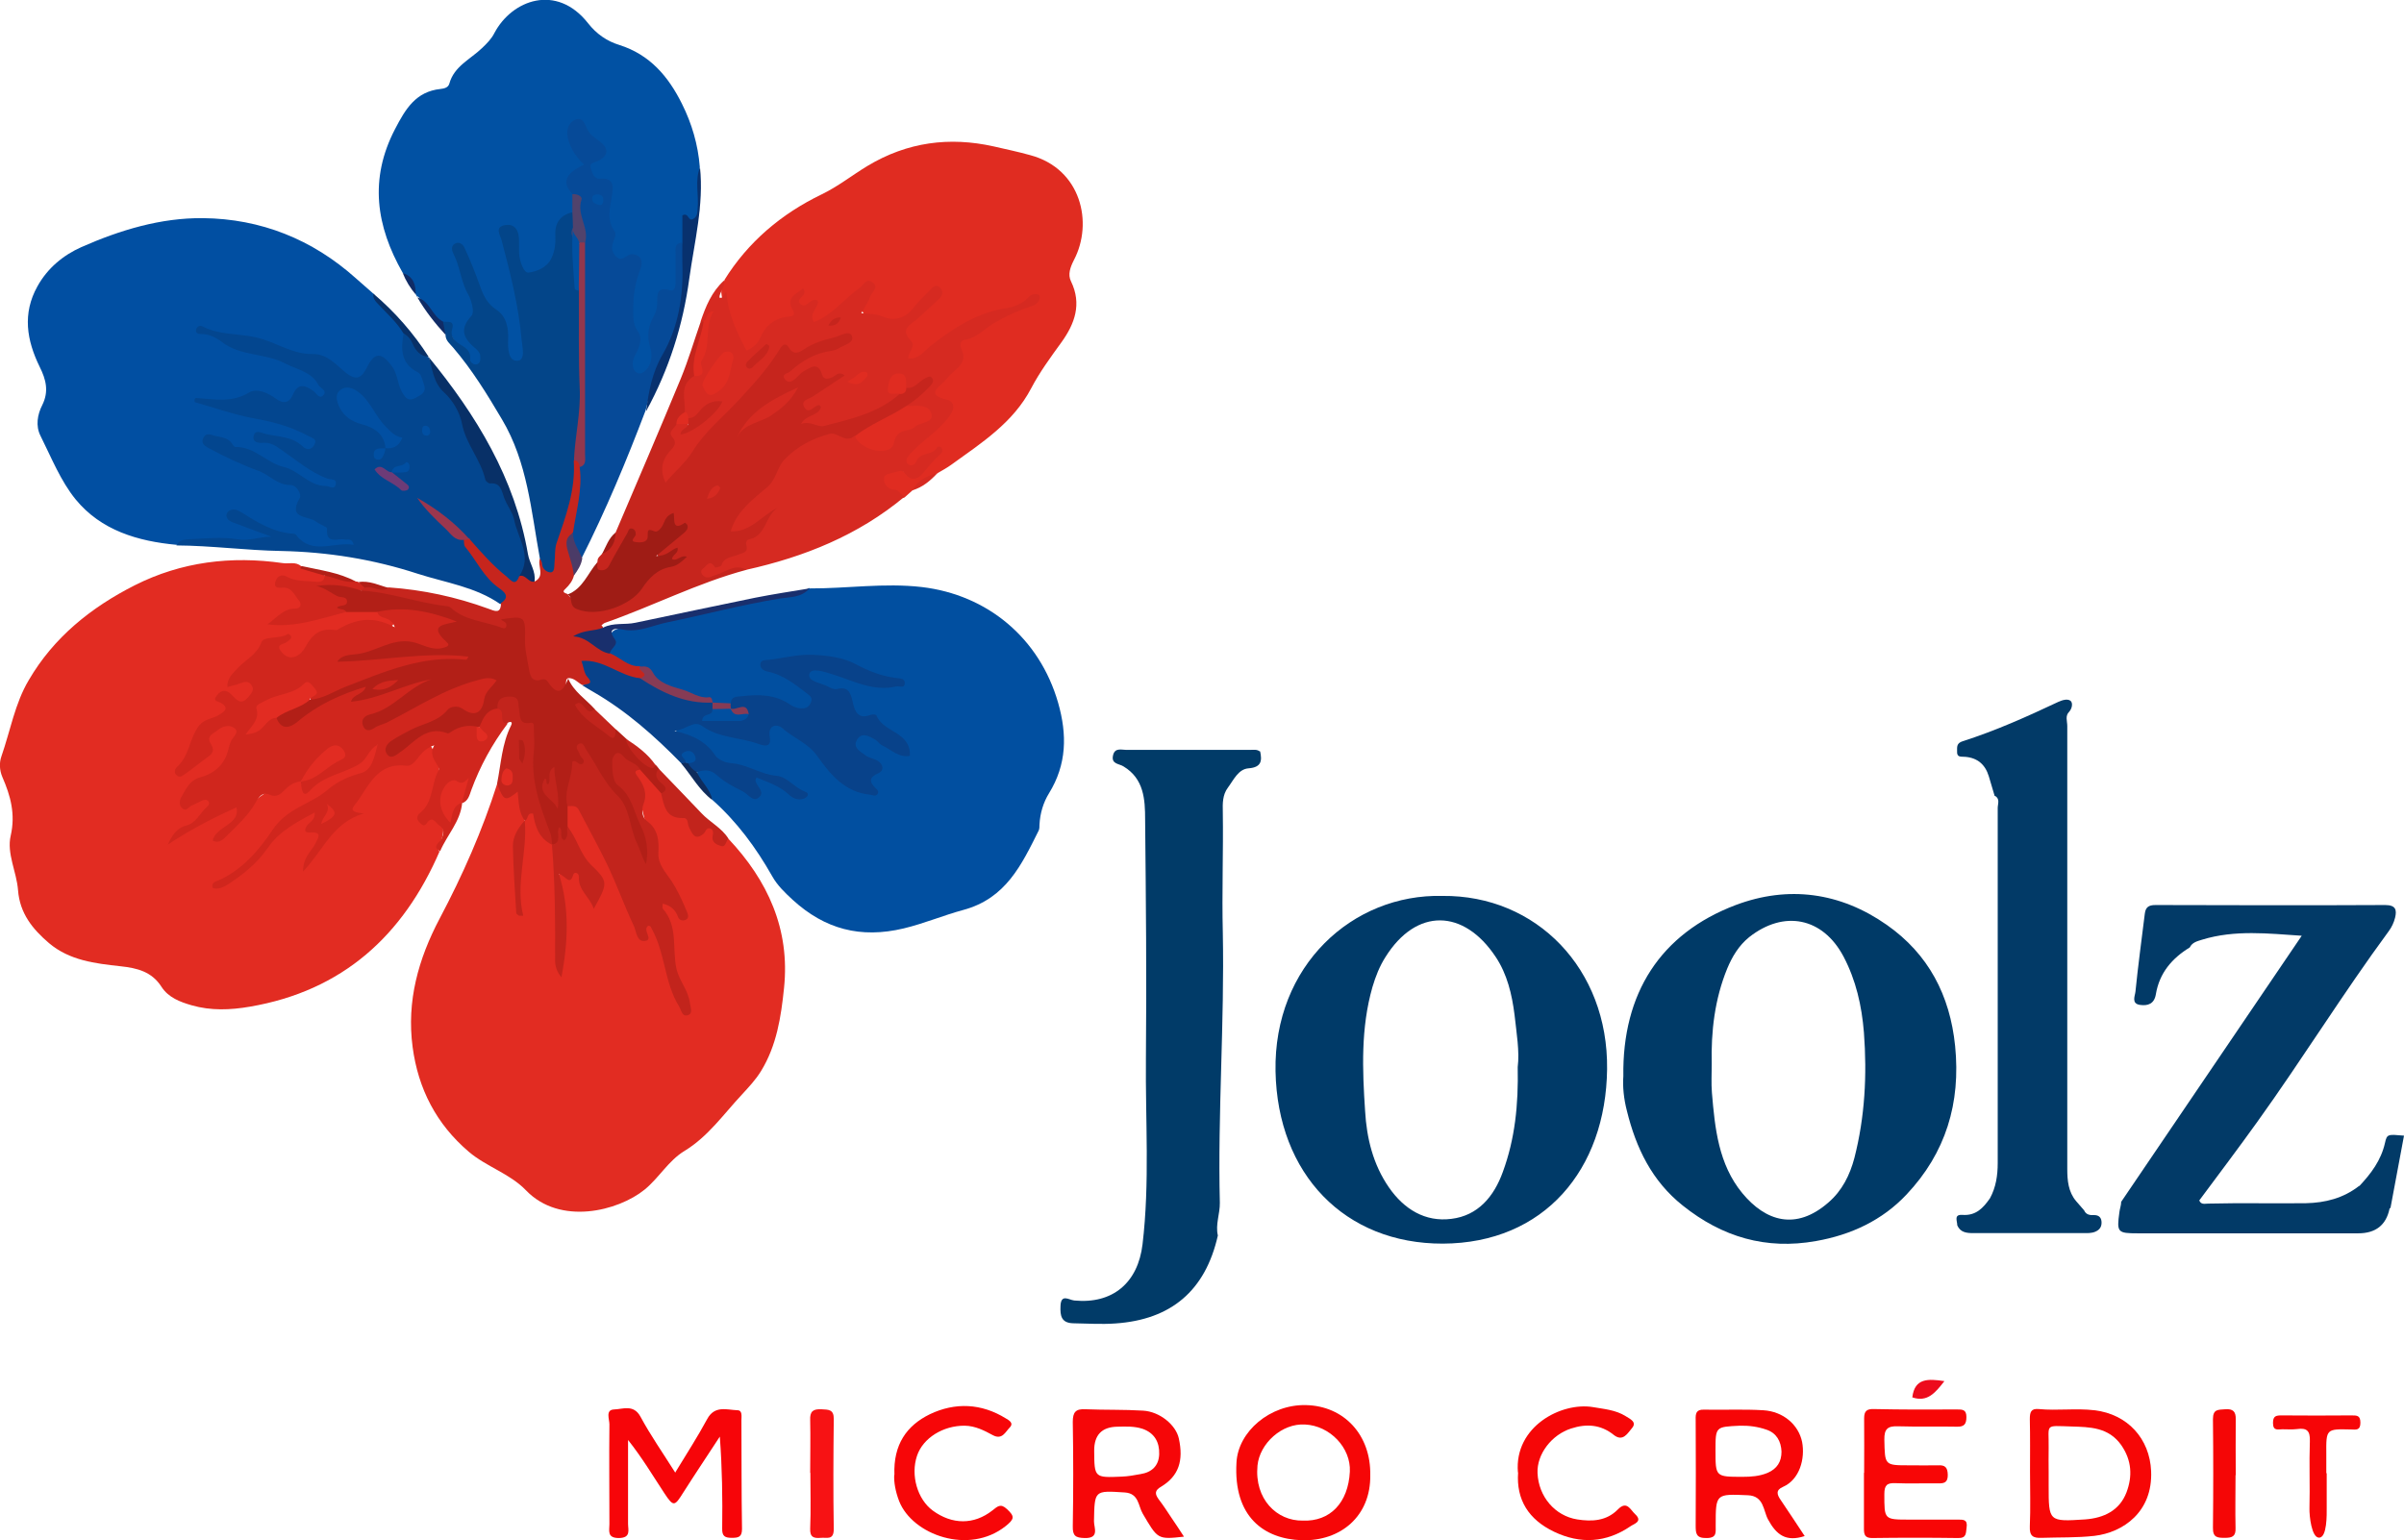
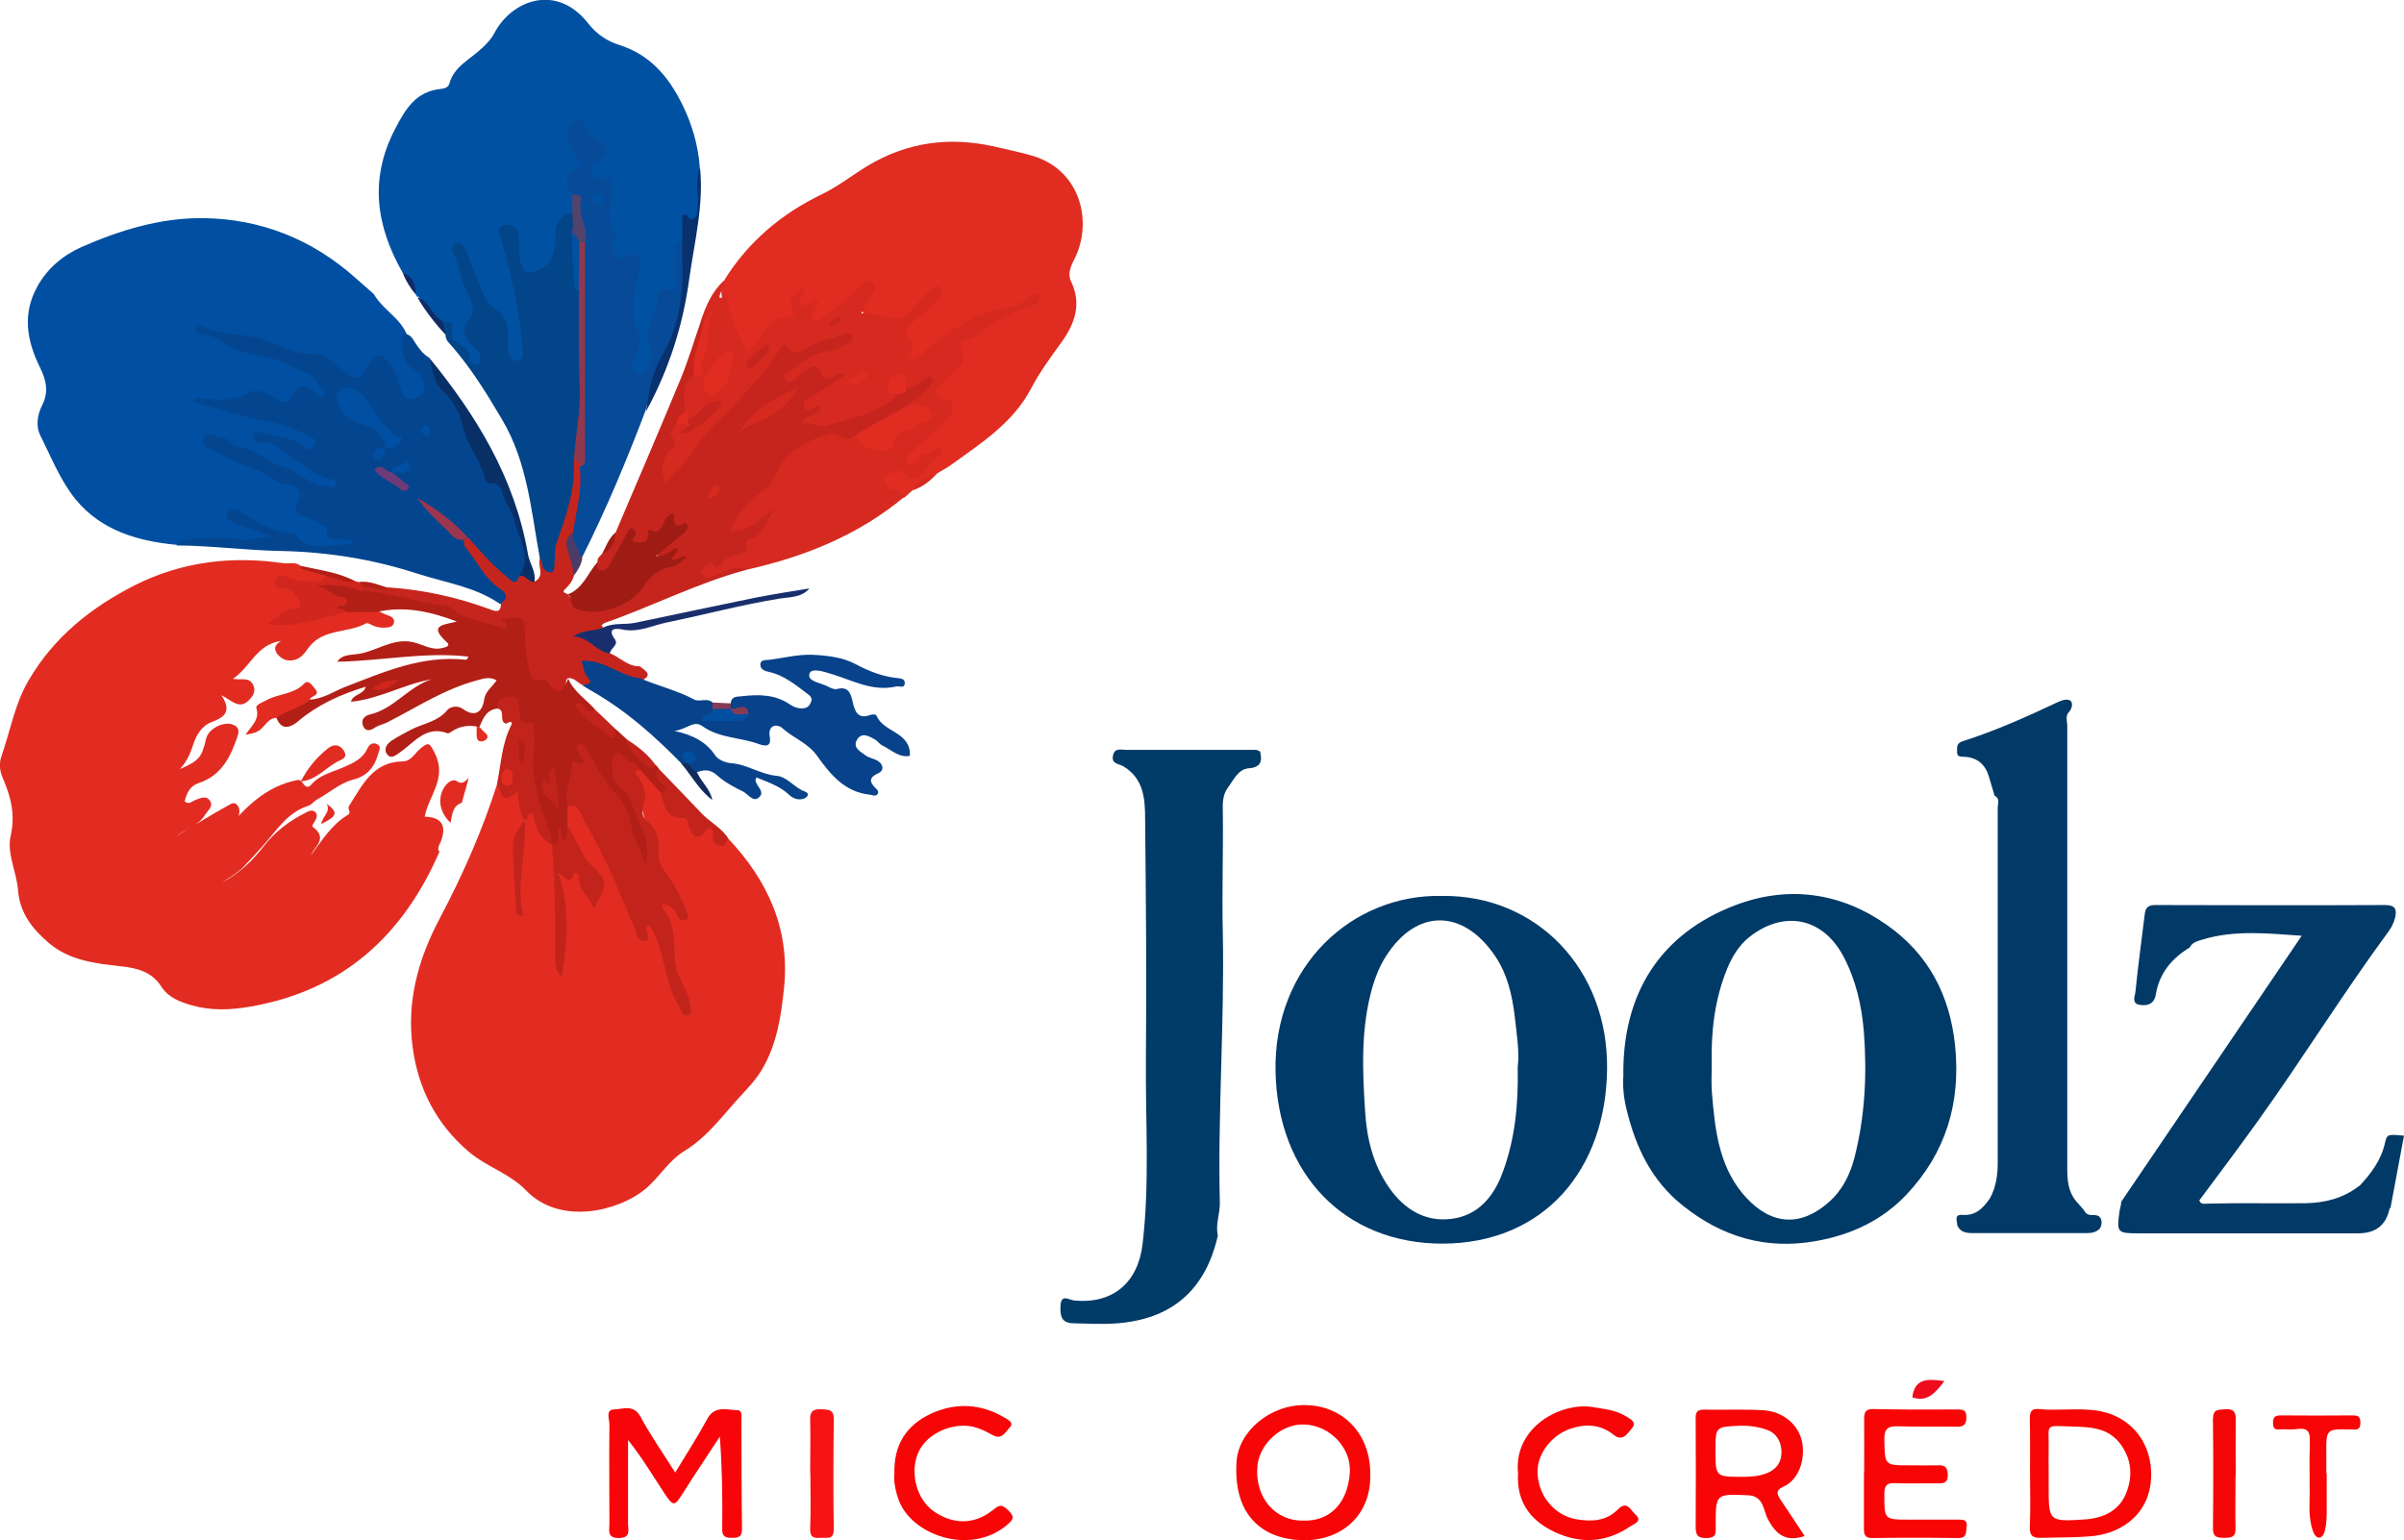
<svg xmlns="http://www.w3.org/2000/svg" id="Layer_1" data-name="Layer 1" viewBox="0 0 121.3 77.74">
  <defs>
    <style>
      .cls-1 {
        fill: #9f1c15;
      }

      .cls-1, .cls-2, .cls-3, .cls-4, .cls-5, .cls-6, .cls-7, .cls-8, .cls-9, .cls-10, .cls-11, .cls-12, .cls-13, .cls-14, .cls-15, .cls-16, .cls-17, .cls-18, .cls-19, .cls-20, .cls-21, .cls-22, .cls-23, .cls-24, .cls-25, .cls-26, .cls-27, .cls-28, .cls-29, .cls-30, .cls-31, .cls-32, .cls-33, .cls-34, .cls-35, .cls-36, .cls-37, .cls-38, .cls-39, .cls-40 {
        stroke-width: 0px;
      }

      .cls-2 {
        fill: #e02c21;
      }

      .cls-3 {
        fill: #f70608;
      }

      .cls-4 {
        fill: #0f2c5c;
      }

      .cls-5 {
        fill: #f71214;
      }

      .cls-6 {
        fill: #034589;
      }

      .cls-7 {
        fill: #014fa0;
      }

      .cls-8 {
        fill: #003a67;
      }

      .cls-9 {
        fill: #51436c;
      }

      .cls-10 {
        fill: #023a67;
      }

      .cls-11 {
        fill: #c6251d;
      }

      .cls-12 {
        fill: #e22c22;
      }

      .cls-13 {
        fill: #083067;
      }

      .cls-14 {
        fill: #f70509;
      }

      .cls-15 {
        fill: #4b3b67;
      }

      .cls-16 {
        fill: #f50606;
      }

      .cls-17 {
        fill: #f70507;
      }

      .cls-18 {
        fill: #003a68;
      }

      .cls-19 {
        fill: #f70606;
      }

      .cls-20 {
        fill: #c2241c;
      }

      .cls-21 {
        fill: #f60608;
      }

      .cls-22 {
        fill: #0151a3;
      }

      .cls-23 {
        fill: #d0261d;
      }

      .cls-24 {
        fill: #91374d;
      }

      .cls-25 {
        fill: #ed0b1c;
      }

      .cls-26 {
        fill: #192f6d;
      }

      .cls-27 {
        fill: #f80606;
      }

      .cls-28 {
        fill: #08428a;
      }

      .cls-29 {
        fill: #6d3b77;
      }

      .cls-30 {
        fill: #863b55;
      }

      .cls-31 {
        fill: #b21f17;
      }

      .cls-32 {
        fill: #014fa2;
      }

      .cls-33 {
        fill: #08316e;
      }

      .cls-34 {
        fill: #013b68;
      }

      .cls-35 {
        fill: #102c66;
      }

      .cls-36 {
        fill: #f60607;
      }

      .cls-37 {
        fill: #d62a21;
      }

      .cls-38 {
        fill: #9b364e;
      }

      .cls-39 {
        fill: #064a98;
      }

      .cls-40 {
        fill: #03468f;
      }
    </style>
  </defs>
  <path class="cls-12" d="m22.19,42.95c-1.84,4.27-4.9,7.06-9.58,7.86-.98.17-1.97.21-2.94-.07-.59-.17-1.17-.39-1.52-.93-.49-.77-1.23-.95-2.07-1.04-1.28-.14-2.57-.29-3.61-1.17-.83-.71-1.47-1.5-1.56-2.67-.07-.93-.58-1.85-.37-2.75.25-1.09-.01-2.02-.42-2.96-.15-.35-.16-.73-.05-1.04.45-1.29.68-2.67,1.38-3.85,1.26-2.16,3.14-3.67,5.35-4.79,2.36-1.19,4.87-1.49,7.46-1.12.31.05.66-.09.94.16.39.24.9.19,1.25.53.04.43-.29.42-.56.44-.51.04-1.01-.07-1.52-.2.04.25.28.21.41.32.68.57.63,1.02-.2,1.33-.27.1-.48.29-.85.45,1.38-.12,2.59-.46,3.8-.75.44-.03.87-.05,1.3.04.25.06.45.22.7.3.19.06.42.17.34.42-.07.22-.32.21-.52.22-.18,0-.35-.03-.52-.1-.12-.05-.27-.16-.35-.12-.92.51-2.18.25-2.9,1.22-.2.27-.38.55-.73.63-.36.08-.65-.03-.87-.32-.19-.27-.09-.46.2-.64-1.24.17-1.57,1.36-2.43,1.91.4.09.83-.13,1.04.34.13.3-.03.54-.24.75-.47.47-.83.02-1.38-.26.57.85.1,1.13-.48,1.35-.53.2-.79.68-.94,1.14-.14.44-.31.84-.67,1.24.97-.43,1.1-.59,1.32-1.53.11-.5.85-.89,1.34-.72.32.11.34.33.24.61-.35,1.04-.81,1.97-1.97,2.35-.41.13-.6.51-.69.92.22.18.36,0,.51-.06.26-.09.56-.27.76.02.2.29-.11.5-.25.73-.34.55-.97.71-1.45,1.06.9-.52,1.78-1.09,2.7-1.59.13-.07.22-.11.33-.02.18.15.19.35.13.56-.14.48-.61.67-.87,1.05,1.04-1.3,2.14-2.52,3.88-2.84.07.02.13.05.18.11.12.18.27.37.47.13.44-.51,1.08-.63,1.66-.89.46-.2.94-.42,1.17-.93.09-.21.27-.33.49-.22.22.11.11.31.06.47-.18.66-.54,1.13-1.24,1.31-.7.18-1.24.68-1.86,1.02-.15.08-.27.26-.43.31-1.08.34-1.63,1.29-2.33,2.06-.31.34-.61.68-.93,1.01-.32.33-.72.56-1.11.81.85-.44,1.53-1.08,2.11-1.83.57-.74,1.29-1.28,2.12-1.7.16-.08.33-.18.49-.03.13.13.07.28,0,.42-.05.11-.21.26-.12.33.78.58.07,1-.1,1.42.53-.69,1.02-1.53,1.86-2.03.21-.12-.04-.29.06-.45.67-1.04,1.2-2.23,2.71-2.25.41,0,.58-.37.84-.6.48-.42.52-.34.79.21.62,1.25-.33,2.14-.52,3.18.84.02,1.12.43.82,1.24-.06.15-.19.31-.11.5Z" />
  <path class="cls-12" d="m36.74,42.32c2,2.12,3.13,4.58,2.82,7.55-.15,1.46-.37,2.9-1.16,4.19-.27.44-.62.81-.95,1.17-.93.99-1.71,2.13-2.91,2.86-.81.49-1.28,1.35-2.01,1.95-1.34,1.09-4.27,1.83-5.99.04-.82-.85-2-1.19-2.89-1.95-1.63-1.39-2.55-3.17-2.83-5.28-.31-2.32.29-4.45,1.36-6.48,1.16-2.19,2.16-4.45,2.91-6.82.29.09.39.64.86.3.17-.12.34.09.36.27.05.44.26.88.14,1.34-.5,1.35-.31,2.73-.29,3.83-.16-1.1.07-2.45.26-3.8.18-.16-.02-.58.35-.58.33,0,.36.32.41.55.09.46.44.72.71,1.05.04.06.08.13.1.21.2,1.96.26,3.92.25,5.89-.05-.59.1-1.17.17-1.75.09-.76-.27-1.45-.25-2.18,0-.24-.13-.67.3-.63.33.03.9-.37.98.4.04.32.27.58.51.93.28-.49.4-.9.02-1.25-.73-.68-1.15-1.54-1.5-2.45-.09-.32-.1-.64.03-.95.38-.38.67-.23.93.15.21.32.32.69.46,1.04.17.43.34.85.7,1.16.14.12.26.26.29.44.19,1.27.95,2.29,1.47,3.5.16-.14.11-.47.37-.46.29.01.34.27.45.46.2.38.36.79.45,1.21.17.87.39,1.72.92,2.47-.07-.52-.24-.99-.49-1.46-.19-.36-.29-.78-.26-1.18.05-.65.07-1.24-.42-1.77-.16-.18-.27-.55,0-.76.25-.19.47.04.67.18.1.07.13.21.29.22-.08-.41-.27-.77-.49-1.1-.48-.72-.66-1.56-.96-2.34-.4-1.04-.54-2.11-.87-3.14-.09-.27-.29-.54.19-.62.57.27.94.75,1.25,1.27.2.52.35,1.08,1.06,1.13.16.01.27.14.32.29.14.41.3.62.75.29.3-.21.47.05.51.33.07.44.34.34.62.27Z" />
-   <path class="cls-7" d="m40.84,29.7c1.89.01,3.76-.29,5.67-.07,3.31.39,5.94,2.57,6.88,5.84.46,1.61.44,3.11-.46,4.57-.29.47-.45,1.01-.48,1.58,0,.1,0,.21-.04.3-.86,1.72-1.65,3.43-3.81,4.01-1,.27-1.96.68-3,.93-2.18.52-3.98.04-5.6-1.44-.39-.36-.78-.73-1.04-1.2-.81-1.43-1.78-2.75-3.02-3.85-.23-.5-.84-.8-.75-1.47.35-.32.68-.21,1.03.03.56.39,1.12.78,1.74,1.03.16-.13.06-.25.05-.37-.06-.41,0-.51.48-.38.63.17,1.13.55,1.68.83-.78-.68-1.74-.94-2.71-1.17-.68-.16-1.29-.37-1.79-.92-.33-.37-.78-.64-1.28-.79-.34-.11-.37-.32-.04-.52.47-.29.99-.39,1.44-.06.74.56,1.66.42,2.46.72.22.08.29-.05.37-.25.27-.63.61-.72,1.16-.33.79.55,1.57,1.12,2.12,1.94.44.66,1.07,1.07,1.89,1.18.14-.22-.14-.48.03-.65.46-.48.22-.69-.25-.93-.39-.2-.77-.55-.44-1.04.29-.43.72-.27,1.09-.04.41.25.78.56,1.27.7.11-.25-.02-.48-.17-.53-.68-.25-.99-1.12-1.86-1.07-.3.02-.5-.26-.56-.55-.12-.56-.47-.78-1.01-.84-.33-.04-.63-.21-.91-.39-.19-.12-.43-.24-.34-.53.08-.28.32-.29.56-.28.51.02,1.03.09,1.48.33.75.4,1.53.53,2.39.39-.72-.12-1.34-.39-1.98-.69-.99-.46-2.09-.59-3.19-.37-.35.07-.7.13-1.12.18.17.29.42.35.64.4.65.14,1,.68,1.49,1.03.18.13.22.34.13.55-.11.27-.32.38-.6.39-.37,0-.71-.15-1.01-.32-.86-.48-1.7-.34-2.56-.04-.26.1-.53.11-.8.04-.07-.02-.14-.05-.21-.09-.86-.35-1.76-.58-2.6-.99-.38-.19-.49-.75-1.02-.69-.61-.09-1.16-.3-1.54-.82.05-1.29.06-1.21,1.35-1.4,1.37-.2,2.73-.55,4.07-.88,1.38-.34,2.78-.52,4.16-.84.2-.05.39-.08.57-.2Z" />
  <path class="cls-32" d="m8.92,27.5c-1.97-.18-3.82-.73-5.1-2.29-.76-.93-1.23-2.12-1.78-3.22-.25-.5-.15-1.07.09-1.54.35-.7.19-1.3-.13-1.94-.65-1.33-.88-2.68-.11-4.06.51-.92,1.3-1.57,2.22-1.98,1.95-.86,4-1.48,6.13-1.46,2.92.03,5.52,1.07,7.71,3.03.3.27.6.52.9.79.31.53.8.9,1.21,1.34.19.21.35.43.46.69-.05.74.08,1.4.76,1.86.23.15.29.47.3.76.02.44-.26.64-.61.77-.35.13-.58-.02-.78-.3-.26-.38-.3-.87-.54-1.26-.33-.54-.6-.56-.96-.07-.54.75-.74.82-1.45.23-.66-.54-1.38-.8-2.21-.94-.8-.14-1.52-.54-2.31-.73-.73-.17-1.49-.21-1.98-.35,1.15.72,2.76.87,4.22,1.43.64.25,1.15.64,1.47,1.27.08.17.13.34,0,.5-.15.17-.34.12-.48.01-.45-.35-.81-.3-1.15.17-.21.28-.55.27-.84.1-.7-.41-1.38-.39-2.1-.02-.42.22-.9.12-1.34-.05,1.28.5,2.67.62,3.97,1.04.39.13.76.29,1.12.48.28.15.57.33.4.7-.18.39-.53.39-.84.18-.55-.37-1.18-.45-1.81-.55.49.04.86.31,1.23.59.67.51,1.35,1,2.15,1.3.22.08.44.2.37.49-.07.3-.32.29-.55.27-.25-.03-.53-.03-.74-.18-.87-.6-1.87-.92-2.79-1.4-.74-.39-1.53-.72-2.36-.94.26.36.66.52,1.02.68.96.42,1.95.8,2.88,1.3.5.27.86.56.69,1.18-.09.34.14.46.37.57.45.23.94.37,1.2.88.13.27.46.15.7.2.2.04.44.06.46.32.01.28-.25.33-.44.31-.93-.08-1.84.19-2.78-.39-.86-.53-1.92-.74-2.86-1.2.47.28.97.5,1.49.68.2.07.43.13.41.38-.02.26-.29.27-.48.28-1.14.07-2.28-.1-3.42-.04-.33.02-.67-.05-.97.13Z" />
  <path class="cls-22" d="m21.06,15l-.08-.14c-.12-.43-.3-.81-.66-1.09-1.34-2.35-1.7-4.73-.39-7.25.53-1.02,1.05-1.9,2.3-2.03.17-.02.38-.06.44-.26.24-.89,1.07-1.24,1.66-1.81.24-.23.47-.46.62-.76.88-1.66,3.13-2.51,4.72-.49.43.55.96.91,1.58,1.1,1.55.49,2.48,1.6,3.16,2.97.5,1,.81,2.06.9,3.18-.1.52,0,1.05-.05,1.57-.04.47.25,1.05-.52,1.3-.24.08-.04.61-.2.91-.35.51-.18,1.08-.21,1.63-.02.47,0,.94-.63,1.03-.1.02-.22.08-.22.18-.06.8-.69,1.49-.45,2.36.13.47.14.96-.29,1.34-.15.14-.29.31-.52.25-.25-.07-.33-.3-.38-.53-.02-.07-.04-.16-.02-.23.53-1.54-.49-3.15.26-4.69.15-.31-.06-.43-.4-.42-.76.03-.95-.23-.93-.98.03-.82-.29-1.63-.07-2.47.07-.25-.16-.37-.39-.49-.75-.39-.8-.7-.21-1.27.16-.16.3-.32.13-.52-.28-.33-.57-.65-.87-.95-.28-.27-.4.04-.42.27-.03.4.15.74.39,1.05.28.35.38.63-.11.92-.5.29-.35.72-.14,1.13.09.28.1.55-.01.82-.59.43-.88.98-.86,1.74.01.56-.3,1-.82,1.28-.71.39-1.02.27-1.29-.52-.13-.39-.04-.81-.15-1.21-.04-.15-.13-.32-.31-.28-.21.04-.16.24-.11.37.29.82.3,1.71.59,2.52.33.93.29,1.9.43,2.85.03.2,0,.41-.06.6-.07.2-.19.37-.42.38-.21,0-.31-.15-.4-.31-.18-.32-.23-.67-.23-1.03,0-.44-.07-.9-.43-1.18-.87-.68-1.05-1.71-1.44-2.63-.09-.2-.09-.45-.42-.65.13.73.33,1.34.57,1.93.25.62.51,1.23.05,1.88-.16.23-.07.49.1.7.13.16.29.29.39.47.19.31.27.68-.07.88-.35.2-.48-.19-.68-.42-.48-.54-.74-1.22-1.21-1.75-.54-.31-.75-.93-1.22-1.3Z" />
  <path class="cls-2" d="m36.54,14.15c1.2-1.94,2.89-3.36,4.92-4.34.83-.4,1.54-.97,2.32-1.44,2-1.2,4.12-1.48,6.36-.98.61.14,1.23.27,1.84.44,2.58.69,3.19,3.42,2.21,5.29-.19.37-.32.74-.15,1.08.56,1.15.18,2.15-.47,3.06-.55.76-1.11,1.52-1.54,2.34-.91,1.74-2.5,2.75-4.02,3.85-.22.16-.46.29-.7.43-.48.22-.87.57-1.28.88-.13.12-.26.23-.39.35-.26.09-.42-.12-.63-.2-.36-.14-.66-.42-.54-.8.11-.38.64-.55.89-.42.88.46,1.28-.17,1.77-.71-.15.1-.3.14-.44.21-.16.08-.27.23-.42.32-.18.11-.38.21-.56.02-.18-.19-.18-.46.01-.62.41-.33.6-.89,1.14-1.1.42-.17.57-.63.84-.96.22-.27.05-.49-.23-.59-.65-.23-.51-.58-.15-.96.22-.24.43-.51.68-.72.28-.23.42-.5.34-.87-.09-.42.11-.64.48-.83,1.07-.57,2.06-1.29,3.24-1.67-.43.18-.84.44-1.29.52-1.44.28-2.63,1.02-3.75,1.92-.18.14-.36.28-.55.41-.19.12-.4.26-.63.12-.22-.14-.04-.4-.11-.55-.52-1.12.31-1.58.98-2.15.2-.17.45-.33.48-.72-.41.22-.66.54-.91.84-.49.61-1.13.75-1.85.55-1.09-.29-1.09-.3-.64-1.39.03-.07.06-.14-.04-.24-.61.34-1.08.87-1.62,1.31-.1.08-.2.15-.31.21-.26.14-.51.47-.81.28-.3-.19-.13-.55-.07-.86-.35.04-.75.19-.73-.42-.2.18-.06.35-.03.51.06.33-.02.56-.38.61-.58.08-.96.41-1.22.93-.1.2-.29.36-.46.5-.3.25-.51.31-.78-.11-.42-.66-.56-1.41-.81-2.12-.22-.63-.14-.88.03-1.22Z" />
  <path class="cls-8" d="m98.65,52.79c-.26-2.56-1.35-4.64-3.45-6.11-2.34-1.64-4.96-2-7.62-1-3.8,1.44-5.73,4.46-5.67,8.64-.04.51.02,1.14.18,1.75.46,1.87,1.26,3.54,2.82,4.78,1.99,1.59,4.2,2.24,6.72,1.79,1.77-.31,3.35-1.05,4.57-2.35,1.98-2.1,2.74-4.61,2.45-7.5Zm-5.08,5.65c-.23.87-.62,1.66-1.32,2.26-1.63,1.42-3.16.95-4.34-.48-1.2-1.46-1.38-3.27-1.53-5.06-.04-.48-.01-.97-.01-1.45-.04-1.65.15-3.28.78-4.82.25-.6.58-1.16,1.11-1.59,1.75-1.38,3.71-1,4.76.98.63,1.2.92,2.48,1.03,3.84.16,2.14.05,4.25-.48,6.32Z" />
  <path class="cls-18" d="m72.78,45.22c-4.53-.11-8.52,3.52-8.42,8.85.1,5.2,3.5,8.71,8.44,8.7,5.11-.02,8.23-3.73,8.29-8.81.06-5.06-3.57-8.79-8.31-8.74Zm3.8,8.64c.04,1.91-.14,3.63-.75,5.29-.45,1.25-1.26,2.21-2.6,2.37-1.32.17-2.39-.49-3.15-1.59-.8-1.16-1.12-2.48-1.2-3.85-.14-2.1-.22-4.2.37-6.26.16-.54.36-1.05.66-1.52,1.56-2.49,3.95-2.43,5.56,0,.58.87.82,1.89.95,2.92.1.92.26,1.85.16,2.64Z" />
  <path class="cls-34" d="m63.58,37.91c.11.49.07.82-.58.87-.52.04-.75.58-1.04.97-.28.37-.27.81-.26,1.23.03,2.03-.05,4.06,0,6.09.09,4.55-.26,9.09-.15,13.64.01.55-.23,1.09-.1,1.65-.63,2.79-2.36,4.25-5.18,4.44-.71.05-1.42,0-2.13-.01-.59-.02-.65-.38-.63-.86.02-.65.42-.32.69-.29,1.94.19,3.22-.89,3.45-2.84.37-3.12.14-6.25.17-9.38.04-4.02,0-8.04-.04-12.06,0-1.01-.06-2.05-1.08-2.67-.22-.15-.64-.11-.54-.56.09-.41.43-.28.68-.28,2.07,0,4.15,0,6.22,0,.17,0,.36-.04.51.08Z" />
  <path class="cls-10" d="m119.05,59.86c.59-.63,1.09-1.29,1.29-2.17.1-.46.15-.44.96-.37-.23,1.21-.45,2.43-.68,3.64-.02.02-.05.03-.05.05q-.26,1.24-1.58,1.24c-3.71,0-7.42,0-11.12,0-1.03,0-1.07-.05-.93-1.07.02-.18.09-.34.09-.52,3.04-4.48,6.07-8.95,9.11-13.43-1.68-.11-3.37-.31-5.03.2-.25.08-.49.13-.62.39-.9.55-1.53,1.29-1.71,2.36-.08.49-.4.6-.81.54-.44-.07-.24-.46-.22-.67.13-1.31.31-2.61.47-3.92.04-.33.18-.45.54-.45,3.86.01,7.73.02,11.59,0,.55,0,.59.26.5.64-.06.24-.17.48-.32.68-2.31,3.14-4.36,6.46-6.63,9.62-.96,1.34-1.95,2.65-2.93,3.97.09.23.29.16.45.16,1.64-.04,3.29,0,4.93-.02.97-.02,1.89-.25,2.68-.87Z" />
  <path class="cls-40" d="m8.92,27.5c.13-.23.34-.27.58-.28.83-.04,1.71-.13,2.49,0,.61.1,1.12-.14,1.71-.13-.59-.22-1.19-.43-1.78-.66-.2-.08-.46-.13-.5-.41,0-.08.07-.2.14-.24.26-.14.46-.02.69.12.76.48,1.53.95,2.46,1.03.07,0,.18.01.22.06.83,1.07,1.92.33,2.92.51-.09-.36-.3-.24-.45-.27-.36-.08-.96.28-.9-.55,0-.1-.38-.21-.55-.35-.38-.31-1.46-.11-.83-1.18.12-.21-.16-.68-.48-.67-.66,0-1.05-.52-1.61-.72-.85-.31-1.73-.72-2.55-1.17-.17-.1-.35-.23-.22-.49.11-.2.26-.21.45-.14.35.12.77.07,1.01.45.04.06.11.16.16.15.97-.02,1.58.81,2.44,1.01.77.18,1.27.96,2.12.96.18,0,.43.22.5-.08.07-.31-.25-.23-.42-.29-.89-.34-1.6-.96-2.37-1.49-.28-.2-.54-.35-.89-.32-.23.02-.53-.03-.46-.34.07-.33.35-.18.56-.12.65.17,1.37.12,1.91.64.2.19.43.19.58-.06.19-.32-.1-.36-.3-.47-.85-.46-1.76-.71-2.72-.88-1.03-.19-2.03-.55-3-.82-.05-.19.04-.22.1-.21.89.06,1.77.25,2.64-.28.38-.23.94.01,1.35.31.36.27.67.24.86-.2.25-.6.61-.48,1.03-.19.15.11.29.42.48.24.27-.25-.13-.37-.22-.54-.36-.68-1.08-.77-1.69-1.09-1.02-.53-2.23-.35-3.17-1.07-.29-.22-.64-.41-1.05-.41-.13,0-.29-.03-.27-.19.02-.17.18-.28.34-.19.83.43,1.78.35,2.65.54,1,.21,1.84.87,2.9.85.73-.02,1.18.55,1.68.95.51.4.78.27,1.04-.25.4-.81.74-.81,1.28-.08.3.41.27.92.53,1.34.17.28.32.44.66.25.28-.15.57-.28.42-.68-.08-.21-.13-.52-.29-.6-.86-.43-.88-1.14-.74-1.94.38-.03.48.29.65.53.17.25.36.49.62.65h0c.35.96.97,1.76,1.51,2.59.26.4.4.81.52,1.24.21.76.76,1.36.98,2.11.02.07.07.15.13.18,1.12.46,1.01,1.64,1.43,2.5.2.42.25.97.36,1.46.1.43.05.78-.24,1.1-.25.4-.6.41-.9.13-.66-.62-1.39-1.18-1.85-1.99-.61-.73-1.53-1.1-1.83-1.61.37.34.89,1.08,1.72,1.48.48.92,1.12,1.71,1.86,2.43.28.28.56.61-.08.83-1.25-.87-2.76-1.08-4.16-1.53-2.24-.73-4.52-1.1-6.9-1.15-1.75-.03-3.52-.27-5.28-.28Z" />
  <path class="cls-10" d="m100.65,40.19c-.1-.34-.2-.67-.3-1.01-.18-.59-.57-.93-1.19-.98-.2-.02-.43.05-.41-.28,0-.23-.03-.41.29-.51,1.66-.53,3.24-1.24,4.81-1.98.22-.1.47-.17.62-.06.13.1.09.38-.06.55-.22.21-.1.48-.1.72,0,7.45,0,14.91,0,22.36,0,.58.05,1.16.45,1.63.13.15.27.31.4.46.1.23.3.25.51.24.25,0,.37.14.37.38,0,.23-.11.37-.32.46-.19.08-.4.07-.6.07-1.85,0-3.69,0-5.54,0-.35,0-.66-.03-.82-.39,0-.22-.19-.56.26-.53.68.05,1.05-.35,1.39-.84.3-.55.39-1.15.39-1.77,0-5.98,0-11.96,0-17.93,0-.2.13-.46-.14-.61Z" />
  <path class="cls-11" d="m23.71,27.23c.58.66,1.16,1.32,1.85,1.87.22.18.44.53.64-.02.42-.38.53.14.78.27.55-.28.11-.8.27-1.17.27-.14.26.27.51.24-.03-.85.3-1.62.57-2.4.23-.67.44-1.34.39-2.07-.02-.27-.03-.57.25-.76.28-.04.38.14.45.36.12,1.12.1,2.23-.35,3.29-.24.35-.3.73-.11,1.13.18.37.11.72,0,1.08-.07.27-.23.48-.43.67-.21.18-.01.21.1.26.53.67,1.22.76,2,.58.78-.18,1.38-.59,1.83-1.25.42-.62,1.05-.91,1.78-1-.15.03-.3.09-.41-.07-.04-.07.12-.38-.18-.13-.14.12-.35.15-.46-.05-.11-.19.04-.33.17-.46.29-.28.6-.55,1.02-.88-.35.05-.44-.48-.73-.18-.24.24-.58.33-.77.54-.35.42-.63.65-1.07.15-.03-.04-.05-.1-.07-.08-.05.06-.07.14-.1.2-.25.44-.53.87-.79,1.3-.13.21-.36.31-.59.25-.35-.1-.14-.36-.11-.57-.01-.19.15-.27.24-.39.38-.26.48-.7.68-1.08,1.1-2.58,2.21-5.16,3.28-7.75.39-.95.68-1.94,1.02-2.91.08-.05.14-.03.19.04.11.38,0,.75-.12,1.1-.17.5-.25,1.01-.27,1.54-.48.55-.39,1.25-.5,1.9-.11.25-.33.45-.41.72.05.89-.54,1.63-.61,2.5,1.04-1.41,2.28-2.64,3.46-3.9.76-.81,1.48-1.63,2.1-2.55.14-.2.37-.45.63-.25.4.3.71.12,1.04-.08.51-.31,1.1-.37,1.66-.55.22-.07.49-.06.61.17.15.29-.1.46-.3.62-.33.26-.72.37-1.12.46-.65.15-1.21.48-1.82,1.06.67-.5,1.19-1.01,1.83-.25.11.12.29.02.44-.01.18-.04.39-.09.47.11.09.22-.09.39-.26.5-.47.29-.94.61-1.47,1,.25.05.6-.15.61.21.01.43-.37.49-.67.61,1.42.14,2.82-.29,4.46-1.37.15-.11.28-.23.43-.34.24-.14.47-.3.72-.44.22-.12.48-.27.68,0,.16.22.02.43-.13.62-.32.41-.72.71-1.16.97-.85.56-1.77,1-2.64,1.52-.22.15-.45.2-.72.16-1.21-.19-2.52.39-3.01,1.51-.3.7-.84,1.12-1.33,1.6-.35.34-.68.68-.91,1.16.55-.1.93-.4,1.28-.78.2-.22.48-.52.77-.24.27.26-.05.49-.22.71-.42.55-.8,1.16-1.31,1.6-.54.47-1.18.9-1.95.99.35.11.62-.16.93-.22.31-.06.71-.41.92.16-2.47.66-4.74,1.84-7.15,2.68-.06.02-.11.08-.17.12.03.03.05.07.08.1-.14.47-.61.22-.88.41.4.3.91.47,1.22.9.51.2.9.68,1.51.66.3.23.7.44.06.74-.92-.03-1.66-.69-2.58-.77-.33.23.81,1.06-.37.98-.24-.12-.42-.38-.73-.35-.11.06-.09.15-.1.26,0,.56-.17.62-.68.43-1.22-.45-1.67-1.35-1.61-2.59.02-.37.09-.79-.42-.94-.16-.05-.22-.06-.21.03.04.65-.36.36-.65.33-.8-.09-1.48-.51-2.21-.77-1.19-.41-2.43-.68-3.68-.88-.3-.05-.62,0-.85-.27-.06-.14,0-.22.12-.29.44-.2.82.25,1.25.11,1.72.12,3.39.48,5.01,1.07.35.13.64.28.65-.28.49-.33.15-.58-.12-.77-.76-.54-1.12-1.39-1.69-2.07-.07-.08-.05-.24-.07-.36.1-.11.21-.12.32-.02Z" />
  <path class="cls-37" d="m45.73,20.49c.45-.28.84-.62,1.2-1,.11-.12.21-.25.11-.4-.12-.17-.27-.03-.4.03-.31.15-.5.53-.92.45-.19-.08-.15-.46-.46-.39-.09.02-.15.12-.19.21-.12.33.26.29.34.48-1.09.98-2.48,1.28-3.83,1.63-.33.08-.7-.28-1.16-.1.25-.49.87-.38,1-.85-.05-.12-.11-.11-.19-.08-.21.09-.44.43-.64.1-.22-.38.22-.42.43-.56.52-.35,1.04-.69,1.6-1.06-.28-.22-.42-.02-.57.06-.21.11-.48.2-.57-.1-.21-.69-.59-.35-.93-.17-.15.08-.26.24-.4.36-.16.15-.37.26-.53.06-.23-.29.13-.3.25-.41.59-.54,1.26-.93,2.07-1.04.12-.02.26-.06.36-.12.27-.18.83-.27.68-.64-.12-.3-.57,0-.89.08-.54.13-1.06.29-1.54.61-.2.13-.49.33-.75-.1-.22-.37-.44.05-.53.2-.57.91-1.28,1.68-2.01,2.47-.78.84-1.71,1.59-2.32,2.58-.36.59-.91,1.02-1.36,1.57-.27-.58-.22-1.08.2-1.57.17-.19.43-.39.15-.72-.26-.29.12-.44.19-.65.16-.14.33-.17.53-.09.15-.01-.03.54.36.19.35-.32.57-.77,1.04-.97-.55,0-.7.76-1.31.63-.14-.08-.18-.22-.18-.37.03-.64-.31-1.37.46-1.83.27-.63.37-1.31.49-1.97.04-.22-.02-.46.11-.66.21-.33-.13-.04-.13-.12-.05,0-.09,0-.14,0,.26-.77.56-1.5,1.18-2.07.08.32-.22.55-.23.86.25.08.21-.28.36-.26.07,1.08.52,2.01,1.01,2.94.29-.12.58-.37.69-.64.29-.7.79-1.02,1.5-1.09.25-.02.23-.17.15-.31-.39-.65.17-.81.51-1.1.31.37-.46.51-.12.79.31.26.47-.35.86-.19.1.35-.49.64-.19,1.1.93-.36,1.53-1.18,2.32-1.74.19-.13.31-.5.62-.28.37.26-.01.49-.09.71-.1.28-.28.53-.46.86.41.03.76.03,1.13.19.5.21,1.09.08,1.48-.44.24-.32.55-.6.83-.89.15-.16.33-.39.56-.12.19.23.04.43-.13.59-.33.31-.67.62-1.01.93-.34.31-.96.51-.35,1.14.26.26-.15.54-.14.88.52.06.79-.36,1.09-.6,1.16-.92,2.36-1.7,3.87-1.94.37-.06.79-.21,1.08-.52.15-.16.33-.24.55-.15.04.02.06.13.04.19-.05.18-.17.3-.36.36-.69.23-1.35.53-1.98.9-.47.28-.84.73-1.43.82-.27.04-.26.31-.17.5.24.51-.04.81-.39,1.1-.17.14-.32.32-.47.49-.32.34-.94.68.1.93.39.09.45.42.15.83-.56.78-1.4,1.24-2.02,1.95-.14.16-.22.31-.1.45.16.2.4.03.44-.09.17-.53.86-.29,1.06-.75,0-.02.16-.02.19.01.11.11.08.26-.02.34-.35.31-.64.68-.95,1.04-.17.2-.53.35-.8,0-.1-.13-.2-.22-.38-.16-.26.09-.68.09-.72.32-.05.26.13.59.55.61.16.01.32.23.47.36-2.33,1.94-5.05,3.03-7.97,3.68-.59-.33-1.04.13-1.55.26-.21.06-.41.24-.63.03-.11-.1-.14-.25-.03-.33.18-.12.36-.54.63-.08.01.02.3-.04.32-.1.13-.43.53-.41.84-.54.22-.1.53-.09.42-.48-.04-.13,0-.27.15-.3.87-.18.79-1.21,1.45-1.6-.82.38-1.37,1.25-2.39,1.2.28-.99,1.11-1.61,1.83-2.22.49-.41.49-1,.9-1.42.65-.67,1.41-1.05,2.26-1.28.4-.11.8.51,1.26.1.43.45.9.7,1.51.31.13-.08.3-.11.33-.28.06-.42.35-.5.7-.55.38-.06.71-.24,1.02-.53-.2-.41-.73-.17-.95-.48Z" />
-   <path class="cls-23" d="m15.18,39.44c-.32.03-.58.19-.79.41-.22.22-.42.42-.79.26-.37-.16-.56.14-.71.41-.37.65-.92,1.14-1.44,1.66-.2.2-.4.41-.72.25.16-.74,1.41-.8,1.2-1.68-1.21.55-2.37,1.15-3.46,1.88.19-.44.46-.84.89-.95.55-.13.71-.63,1.06-.93.09-.08.19-.2.08-.32-.1-.11-.24-.05-.35,0-.16.07-.32.17-.48.23-.15.06-.27.31-.46.15-.18-.14-.17-.38-.07-.56.25-.42.4-.87,1.01-1.03.66-.18,1.2-.64,1.37-1.39.03-.15.08-.29.14-.43.1-.21.43-.44.18-.64-.23-.19-.59-.13-.85.09-.22.18-.61.29-.35.7.17.27.13.46-.13.64-.39.28-.76.59-1.15.86-.13.09-.3.25-.47.06-.13-.14-.05-.32.05-.41.63-.56.61-1.45,1.11-2.08.27-.34.67-.34.99-.53.24-.15.55-.32.15-.59-.18-.12-.51-.09-.23-.42.22-.27.47-.28.72-.02.25.26.49.57.85.12.15-.18.33-.35.16-.6-.14-.21-.33-.18-.54-.1-.2.08-.42.12-.68.2-.01-.47.28-.68.51-.94.39-.44.96-.66,1.21-1.32.13-.34.93-.14,1.36-.43.01,0,.13.08.14.13.02.15-.12.2-.21.28-.14.13-.61.1-.28.5.25.31.56.37.87.15.18-.12.31-.33.42-.53.29-.51.69-.8,1.3-.73.08,0,.17.03.23,0,.88-.54,1.8-.73,2.9-.13-.21-.62-.79-.35-.88-.77.18-.26.46-.33.74-.34,1-.03,1.98.1,2.93.42.55.19.58.41.11.71-.27.18-.26.32-.13.56.23.44.01.61-.42.62-.28,0-.57.06-.84-.04-.76-.27-1.46-.24-2.21.1-.48.21-1.08.14-1.4.27,1.65-.24,3.51-.32,5.37-.37.26,0,.65,0,.62.38-.02.31-.37.33-.61.32-2.46-.16-4.59.92-6.78,1.8-.19.08-.38.15-.59.11-.13-.05-.2-.12-.16-.28.11-.41-.09-.44-.4-.3-.16.07-.3.2-.46.25-.87.26-1.85.38-1.77,1.58.28-.13.47-.68,1-.48.37.4.71.25,1.06-.04.86-.69,1.86-1.12,2.89-1.5.2-.07.42-.15.55.06.12.19-.07.32-.17.39.91-.09,1.74-.58,2.64-.87.17-.06.34-.1.52-.11.16-.01.34,0,.39.16.05.17-.1.3-.24.34-.95.33-1.58,1.2-2.54,1.51-.18.06-.4.1-.46.4.39.06.67-.18.97-.32,1.27-.63,2.47-1.42,3.84-1.86.29-.09.57-.22.88-.26.28-.04.59-.1.78.16.2.28-.1.46-.24.65-.14.19-.17.42-.25.63-.2.6-.71.82-1.31.55-.23-.1-.46-.18-.64-.02-.72.65-1.7.78-2.49,1.31-.17.11-.35.21-.43.59.66-.44,1.2-.84,1.8-1.15.25-.13.48-.29.78-.13.26.14.49,0,.73-.1.35-.14.69-.17,1.01.07.07.09.09.21.15.32-.02-.14-.08-.25-.11-.36.06-.55.36-.88.9-.99.57.07.48.54.55.91-.77,1.02-1.38,2.14-1.82,3.34-.09.25-.15.55-.46.66-.27-.34-.02-.61.12-.89-.92.05-1.13.37-.87,1.44.22-.27.28-.72.75-.56-.09.94-.76,1.61-1.11,2.43-.45-.23-.01-.45.06-.6.13-.29.18-.51-.11-.7-.19-.13-.34-.53-.64-.09-.13.19-.27.03-.37-.08-.16-.17-.11-.33.05-.46.68-.55.55-1.46.93-2.15.12-.22-.58-.66-.22-1.26-.46.15-.65.42-.85.67-.15.19-.33.39-.55.36-1.41-.18-1.86.92-2.48,1.81-.18.26-.56.52.32.6-1.58.47-2.03,1.86-3.06,2.93,0-.73.42-1.01.61-1.39.15-.29.4-.63-.26-.58-.28.02-.29-.13-.16-.33.13-.2.43-.29.4-.68-.91.49-1.78.93-2.37,1.79-.52.76-1.24,1.34-2.01,1.84-.22.14-.48.27-.77.18-.08-.28.15-.32.29-.38,1.21-.53,2.08-1.57,2.74-2.56.74-1.11,1.93-1.28,2.79-2.03.47-.4,1.04-.66,1.67-.83.55-.15.67-.8.83-1.43-.46.24-.51.72-.9.96-.8.51-1.81.57-2.51,1.36-.4.45-.43-.16-.46-.46.48-.4,1.07-.65,1.56-1.05.14-.11.45-.19.26-.42-.14-.18-.37-.01-.53.11-.28.22-.45.54-.69.79-.19.2-.4.38-.6.57Z" />
  <path class="cls-31" d="m15.64,35.31c.66-.03,1.19-.41,1.78-.64,1.96-.76,3.89-1.61,6.08-1.37.04,0,.09-.04.13-.16-2.21-.25-4.39.22-6.61.26.21-.35.63-.34.95-.38.97-.1,1.79-.82,2.82-.62.51.1.96.44,1.52.31.18-.04.45-.11.23-.3-.97-.88-.12-.87.51-1.04-1.34-.51-2.65-.8-4.05-.48-.51,0-1.02,0-1.52,0-.2-.15-.85.13-.51-.55.03-.07-.24-.16-.36-.24-.26-.18-.65-.17-.85-.57.88-.19,1.73-.42,2.48.28,1.43.08,2.78.6,4.2.77.1.01.22.02.29.08.73.68,1.73.69,2.6,1.03.11.04.2.03.22-.11.03-.21-.19-.2-.27-.32,1.2-.18,1.24-.17,1.21,1.01-.01.52.12,1.01.2,1.5.05.29.14.7.64.53.14-.05.26.02.33.13.48.75.77.44,1.01-.18.28.66.88,1.03,1.34,1.54-.12.39-.32.23-.53.12.5.35.87.94,1.61.91.17.15.34.31.5.46.42.54.79,1.14,1.51,1.34.05.06.1.11.14.17.07.29.23.54.38.79.14.24.16.49-.25.47-.36-.4-.72-.81-1.08-1.21-.34-.15-.7-.26-1.06-.55-.12.59.02,1.04.32,1.46.73,1,1.1,2.14,1.31,3.35.05.26.03.56-.29.61-.29.05-.35-.26-.4-.47-.19-.69-.53-1.32-.7-2.01-.12-.48-.36-.88-.72-1.22-.58-.54-.8-1.33-1.25-1.89.38.59-.46.71-.57,1.17-.11.46.08.99-.29,1.38v1.06c.03.1,0-.03.04.06.11.29.22.67-.19.72-.37.05-.16-.39-.25-.63-.12.29.33.81-.37.76h0c-.82-1.53-1.29-3.13-1.13-4.89.04-.49.03-.96-.46-1.27-.15-.09-.19-.29-.25-.46-.25-.7-.25-.7-.91-.26-.56.05-.74.48-.92.91-.05.06-.09.06-.15,0-.45-.08-.87-.01-1.26.25-.06.04-.15.11-.21.09-1.1-.41-1.67.47-2.41.97-.19.13-.45.38-.66.06-.16-.25.02-.5.24-.65.32-.21.66-.39.99-.56.62-.32,1.35-.4,1.84-1,.12-.15.49-.25.77-.05.57.41.98.23,1.08-.48.06-.4.39-.62.63-.96-.37-.21-.69-.08-1.03.01-1.63.44-3.03,1.37-4.51,2.12-.21.1-.44.14-.61.26-.27.19-.49.18-.6-.12-.1-.28.07-.48.36-.55,1.21-.28,1.93-1.39,3.09-1.77-1.38.24-2.61.99-4.05,1.13.11-.41.6-.32.75-.76-1.29.39-2.42.91-3.4,1.73-.53.45-.91.39-1.12-.18.36-.67,1.05-.75,1.68-.92Z" />
  <path class="cls-6" d="m28.95,23.25c.1,1.47-.4,2.81-.87,4.17-.1.3-.06.65-.1.97-.02.19.02.49-.2.5-.15,0-.42-.14-.43-.44,0-.09-.07-.18-.11-.27-.44-2.39-.62-4.84-1.91-7.01-.75-1.27-1.51-2.51-2.47-3.63-.15-.18-.38-.35-.38-.63,0-.23-.35-.4-.14-.68.23.05.62-.1.47.4-.1.33.13.57.34.71.31.2.62.34.57.8-.01.14.18.29.33.25.21-.05.19-.28.18-.44,0-.11-.1-.24-.19-.32-.59-.49-.93-.96-.25-1.69.16-.17.01-.76-.16-1.07-.38-.65-.41-1.41-.75-2.06-.08-.16-.13-.37.04-.49.22-.16.43,0,.51.17.29.63.55,1.27.78,1.92.17.48.36.91.83,1.22.51.33.62.91.6,1.48-.02.46,0,1.11.45,1.1.45-.01.26-.69.23-1.05-.15-1.71-.57-3.38-1.01-5.03-.07-.27-.38-.68.19-.77.43-.07.65.21.68.63.02.25,0,.51.01.76.02.42.23,1.04.48,1.01.4-.05.93-.25,1.15-.72.17-.35.22-.72.2-1.11-.04-.64.22-1.08.88-1.22.26.2.22.48.2.75.04,1.12-.12,2.25.29,3.33.13,2.29.09,4.57.02,6.86-.01.53-.16,1.1-.45,1.6Z" />
  <path class="cls-39" d="m28.91,26.9c.16-1.1.49-2.18.34-3.31.07-.77.12-1.55.12-2.32.02-2.94.02-5.87-.06-8.81,0-.91-.11-1.8-.42-2.66-.55-.59-.39-1.03.58-1.49-.38-.36-.66-.77-.8-1.27-.11-.43-.03-.81.34-.99.4-.19.5.23.63.49.15.29.41.43.65.62.45.36.4.7-.12.97-.16.08-.46.07-.36.37.08.23.16.55.47.52.71-.06.67.42.6.84-.1.63-.29,1.24.14,1.83.05.07.04.21,0,.3-.1.3-.25.56,0,.89.35.44.58-.06.86-.05.5.02.57.41.44.74-.3.72-.38,1.46-.37,2.22,0,.33.02.62.23.93.29.42.05.85-.16,1.26-.16.31-.13.77.19.86.25.07.56-.29.63-.62.05-.21.04-.47-.03-.68-.19-.58-.1-1.09.19-1.61.1-.17.15-.38.16-.58.02-.43-.09-.9.65-.7.26.07.28-.23.28-.44,0-.46,0-.92,0-1.37,0-.24-.08-.54.3-.6.47.66.15,1.38.12,2.07-.08,1.54-.53,2.96-1.25,4.33-.33.64-.5,1.38-.69,2.09-.96,2.53-2,5.02-3.22,7.44-.51-.3-.72-.7-.47-1.28Z" />
  <path class="cls-28" d="m29.39,34.6c.13-.11.64,0,.24-.44-.16-.18-.18-.49-.29-.8,1.12-.1,1.93.77,2.95.87.9.39,1.87.61,2.74,1.08.26.14.65-.11.93.15h0c.08.08.13.17.14.29,0,.13-.04.25-.19.44.57-.06,1.07.11,1.55-.15-.06-.29-.3-.07-.43-.16-.07-.02-.13-.05-.18-.1-.05-.1-.06-.2.02-.29.04-.36.31-.32.57-.35.86-.1,1.69-.09,2.44.43.19.13.41.2.65.18.21-.01.32-.14.39-.31.09-.22-.04-.31-.19-.43-.61-.46-1.2-.95-1.99-1.11-.2-.04-.42-.17-.37-.41.04-.2.28-.17.46-.19.72-.09,1.44-.28,2.16-.25.74.03,1.55.13,2.18.47.67.36,1.32.61,2.05.7.2.02.47.02.43.3-.03.24-.29.09-.44.13-1.17.27-2.17-.3-3.22-.62-.39-.12-1.06-.35-1.15-.02-.11.4.6.45.95.65.13.07.31.15.43.12.57-.15.7.18.8.63.1.46.25.93.91.67.09-.03.27-.02.29.02.33.88,1.75.82,1.69,2.05-.55.11-.94-.31-1.4-.53-.13-.06-.22-.21-.35-.29-.31-.17-.69-.41-.93.03-.21.39.2.58.45.77.18.13.43.16.62.28.27.17.32.48.03.61-.49.22-.48.44-.14.77.09.08.19.2.06.32-.11.1-.23.01-.36,0-1.27-.13-2-1.03-2.66-1.96-.46-.65-1.21-.9-1.77-1.41-.21-.19-.73-.2-.62.45.08.43-.12.52-.54.37-.93-.35-2-.29-2.86-.91-.45-.32-.78.17-1.41.24.98.22,1.61.57,2.06,1.24.15.22.52.37.8.39.82.06,1.49.57,2.31.64.53.05.89.61,1.43.8.25.09.11.3-.1.36-.27.08-.53-.03-.71-.2-.47-.45-1.08-.64-1.65-.88-.02.06-.06.11-.05.15.04.3.52.58.16.87-.29.24-.53-.18-.79-.31-.45-.22-.92-.47-1.29-.8-.34-.32-.65-.31-1.02-.18-.34.05-.47-.14-.5-.44.03-.11.15-.21.03-.41-.12.15,0,.36-.15.44-.07.02-.13.01-.19-.04-1.34-1.37-2.76-2.63-4.42-3.59-.19-.11-.38-.22-.57-.34Z" />
  <path class="cls-14" d="m34.06,74.34c.59-.97,1.14-1.82,1.62-2.71.38-.71.99-.47,1.53-.45.26,0,.2.32.2.5.01,1.83,0,3.66.03,5.49,0,.4-.17.45-.51.45-.35,0-.5-.08-.49-.47.02-1.53,0-3.05-.12-4.64-.62.95-1.25,1.89-1.86,2.85-.42.67-.48.7-.93.02-.59-.9-1.14-1.82-1.84-2.7,0,1.41,0,2.82,0,4.23,0,.31.16.71-.46.72-.61,0-.48-.37-.48-.7,0-1.68-.02-3.36,0-5.04,0-.26-.21-.73.23-.75.44-.01.99-.28,1.34.37.5.93,1.11,1.8,1.74,2.8Z" />
  <path class="cls-36" d="m65.89,70.92c-1.8-.04-3.42,1.33-3.5,2.9-.16,2.74,1.39,3.86,3.29,3.92,1.98.06,3.49-1.23,3.46-3.28.04-2.02-1.31-3.5-3.25-3.54Zm-.16,5.83c-1.3.02-2.44-1.08-2.28-2.78.11-1.11,1.23-2.14,2.4-2.07,1.26.06,2.32,1.18,2.26,2.38-.08,1.57-1,2.53-2.38,2.47Z" />
-   <path class="cls-21" d="m59.11,76.61c-.21-.32-.42-.64-.65-.94-.19-.27-.21-.44.14-.64.87-.53,1.13-1.3.88-2.43-.15-.68-.96-1.35-1.8-1.4-.97-.06-1.93-.03-2.9-.07-.5-.03-.65.14-.65.64.03,1.76.03,3.51,0,5.27-.01.48.14.58.6.59.76.02.47-.52.47-.84.03-1.58.01-1.56,1.56-1.46.71.05.67.68.9,1.07.76,1.29.74,1.31,2.08,1.16-.24-.37-.43-.66-.63-.95Zm-1.55-2.21c-.32.06-.65.12-.97.13-1.37.06-1.37.05-1.38-1.3q-.01-1.2,1.17-1.22c.43-.01.86-.03,1.28.11.59.21.85.67.83,1.28-.02.58-.37.91-.93,1Z" />
  <path class="cls-19" d="m105.68,71.18c-.94-.11-1.87.03-2.81-.06-.4-.04-.45.17-.45.51.02.88.01,1.77.01,2.66s.03,1.83-.01,2.75c-.02.48.15.6.6.58.89-.03,1.77,0,2.66-.1,1.45-.17,2.95-1.21,2.86-3.27-.07-1.63-1.18-2.87-2.86-3.07Zm1.62,4.14c-.35.92-1.14,1.3-2.09,1.37-1.84.12-1.84.11-1.84-1.7v-.69c0-.4-.01-.81,0-1.22.02-1.23-.24-1.12,1.16-1.08.91.03,1.87.03,2.51.95.53.77.56,1.57.26,2.37Z" />
  <path class="cls-17" d="m89.85,75.71c-.19-.27-.26-.5.11-.66.85-.37,1.13-1.43.97-2.27-.18-.87-.95-1.54-1.96-1.6-.99-.06-1.98-.01-2.97-.03-.42-.02-.45.19-.44.51.01,1.78.01,3.56,0,5.34,0,.4.02.64.55.63.55,0,.45-.32.46-.64,0-1.6,0-1.59,1.62-1.52.82.03.78.78,1.02,1.22.42.78.91,1.15,1.85.84-.41-.62-.81-1.23-1.21-1.82Zm-.66-1.37c-.41.17-.82.2-1.26.2-1.37,0-1.37,0-1.37-1.32,0-1.22,0-1.2,1.23-1.26.47-.01.91.05,1.34.2.51.17.74.59.76,1.11,0,.51-.22.86-.7,1.07Z" />
  <path class="cls-27" d="m94.06,74.33c0-.91.01-1.83,0-2.74,0-.37.13-.48.49-.47,1.4.03,2.79.03,4.19.02.28,0,.48,0,.48.38,0,.36-.11.5-.48.49-.99-.02-1.98.01-2.97-.02-.53-.02-.7.14-.69.68.03,1.29,0,1.29,1.26,1.29.48,0,.97.01,1.45,0,.35-.02.48.1.49.47.01.41-.19.45-.51.44-.71-.01-1.42.02-2.13-.01-.43-.02-.56.11-.56.55,0,1.29-.02,1.29,1.27,1.29.81,0,1.63,0,2.44,0,.28,0,.5-.01.44.4-.04.29,0,.54-.43.53-1.45-.02-2.9-.02-4.34,0-.36,0-.41-.17-.41-.47,0-.94,0-1.88,0-2.82,0,0,0,0,.01,0Z" />
  <path class="cls-3" d="m45.13,74.44c-.06-1.53.62-2.49,1.79-3.06,1.28-.61,2.6-.55,3.83.21.15.09.42.23.2.46-.22.22-.38.64-.85.39-.44-.24-.89-.47-1.42-.48-1.09-.01-2.11.62-2.41,1.52-.33.98.02,2.19.79,2.76.98.72,2.08.73,3.01,0,.26-.2.41-.38.74-.07.4.37.38.5-.07.86-1.85,1.47-4.7.44-5.37-1.26-.19-.49-.27-.97-.25-1.32Z" />
  <path class="cls-36" d="m76.59,74.31c-.19-2.31,2.19-3.55,3.78-3.29.57.1,1.15.14,1.66.46.24.15.58.3.31.61-.21.24-.45.71-.92.33-.65-.52-1.37-.57-2.14-.32-.98.31-1.74,1.29-1.7,2.25.05,1.19.88,2.16,2,2.34.75.12,1.48.08,2.05-.5.46-.47.63.01.88.24.4.37-.08.49-.23.6-1.23.84-2.53.92-3.87.28-1.27-.61-1.91-1.6-1.81-2.99Z" />
  <path class="cls-1" d="m30.13,28.35c.05.15-.09.4.17.43.16.02.33-.04.43-.23.29-.55.61-1.09.92-1.64.06-.11.07-.27.24-.23.14.03.19.15.19.29,0,.14-.4.37.08.4.23.02.53-.01.52-.3,0-.33,0-.39.35-.25.17.07.38-.21.46-.42.09-.22.19-.41.5-.51.07.27-.11.97.57.49,0,0,.12.08.13.14.04.17-.07.29-.19.39-.42.35-.85.7-1.39,1.15.54.02.74-.32,1.07-.42.09.28-.26.35-.27.58.26.13.43-.23.75-.12-.25.24-.49.46-.8.51-.69.11-1.12.57-1.47,1.1-.54.82-2.22,1.48-3.29,1.03-.44-.19-.15-.61-.47-.73.78-.29,1.02-1.07,1.51-1.63Z" />
  <path class="cls-17" d="m117.4,74.36c0,.59,0,1.18,0,1.76,0,.28.03,1.5-.39,1.49-.37,0-.49-1.09-.48-1.47.03-1.13-.02-2.27.02-3.4.02-.53-.16-.68-.65-.61-.24.03-.49.01-.73.01-.23,0-.48.1-.48-.32,0-.35.15-.38.44-.38,1.17.01,2.35.01,3.52,0,.28,0,.45,0,.45.37,0,.39-.21.35-.47.34-1.26-.03-1.26-.03-1.25,1.24,0,.32,0,.65,0,.97Z" />
  <path class="cls-20" d="m25.1,35.77c-.03-.47.22-.62.66-.61.48.01.37.35.43.64.06.32-.03.8.59.68.2-.04.15.22.16.35,0,.35.04.71,0,1.06-.18,1.48.31,2.82.83,4.16.07.18.06.39.09.59-.66-.32-.86-.92-.96-1.57-.34-.08-.22.3-.42.35h0c-.32-.42-.3-.94-.36-1.46-.64.5-.69.48-1.04-.4.2-.99.24-2.02.71-2.95.11-.23-.1-.2-.24-.08-.42-.09,0-.7-.46-.77Z" />
  <path class="cls-5" d="m40.88,74.34c0-.89.02-1.78,0-2.66-.02-.44.14-.57.57-.55.35.02.63,0,.62.5-.02,1.85-.03,3.7,0,5.55,0,.58-.36.41-.65.44-.35.03-.56-.02-.54-.47.04-.94.01-1.88.01-2.81h0Z" />
  <path class="cls-16" d="m112.8,74.46c0,.89-.02,1.78,0,2.66.02.43-.17.5-.54.5-.37,0-.61-.01-.6-.51.02-1.83.02-3.66,0-5.48,0-.52.27-.47.62-.5.4-.03.54.12.53.51-.01.94,0,1.88,0,2.82h0Z" />
  <path class="cls-13" d="m26.98,29.35c-.32.09-.45-.39-.78-.27.68-1.01-.08-1.92-.26-2.86-.07-.35-.36-.71-.5-1.09-.13-.36-.17-.78-.72-.73-.07,0-.21-.11-.23-.18-.22-1.01-.98-1.79-1.18-2.84-.11-.57-.47-1.18-.9-1.57-.57-.52-.57-1.19-.79-1.8,2.42,2.95,4.36,6.13,5.02,9.96.08.47.41.87.33,1.38Z" />
  <path class="cls-23" d="m18.23,29.81c-.73-.25-1.47-.36-2.27-.23.41.07.71.34,1.06.51.17.08.48,0,.49.26.01.3-.37.15-.51.32.14.12.37.03.47.22-1.31.33-2.59.81-3.98.62.46-.3.79-.8,1.41-.79.29,0,.33-.25.17-.43-.22-.25-.34-.65-.79-.63-.17,0-.47.07-.39-.28.08-.31.33-.42.59-.27.42.23.88.21,1.32.24.23.02.54.1.59-.29.55-.1,1.03.2,1.55.29.05,0,.1,0,.14.03.09.11.38,0,.3.28-.05.05-.11.1-.16.15Z" />
  <path class="cls-33" d="m32.6,20.73c.14-.98.3-1.92.83-2.83.81-1.4,1.06-2.98,1-4.6-.01-.35,0-.71,0-1.06,0-.47,0-.95,0-1.37.34-.17.27.33.55.18.22-.13.2-.32.22-.52.07-.69-.15-1.41.12-2.09.2,1.91-.28,3.75-.54,5.62-.32,2.38-1.03,4.59-2.17,6.68Z" />
  <path class="cls-26" d="m30.77,32.99c-.69-.1-1.03-.83-1.85-.87.55-.35,1.07-.25,1.51-.44.52-.27,1.1-.13,1.64-.25,2.01-.42,4.02-.85,6.03-1.26.91-.18,1.83-.32,2.74-.47-.39.47-.99.43-1.49.51-1.91.31-3.78.81-5.67,1.2-.75.15-1.47.54-2.29.36-.13-.03-.84-.15-.37.49.22.3-.23.46-.25.73Z" />
  <path class="cls-20" d="m33.36,40.05c.41-.2.17-.39-.02-.55-.25-.21-.3-.44-.11-.71.72.75,1.45,1.5,2.17,2.26.42.45,1.01.73,1.35,1.27-.12.14-.13.46-.37.38-.19-.06-.49-.16-.42-.51.03-.13.05-.33-.14-.38-.19-.04-.21.17-.31.26-.46.41-.6-.04-.75-.33-.08-.17-.01-.46-.29-.45-.89.03-.96-.63-1.11-1.24Z" />
  <path class="cls-20" d="m31.07,36.82c-.03.23,0,.63-.38.3-.59-.49-1.31-.83-1.68-1.55.45-.4.53.68.99.22.36.34.72.69,1.08,1.03Z" />
-   <path class="cls-13" d="m21.63,18.01c-.42-.03-.65-.3-.8-.64-.1-.24-.24-.42-.47-.54-.33-.56-.82-.99-1.25-1.45-.16-.17-.31-.31-.27-.56,1.09.93,2.02,1.99,2.79,3.19Z" />
  <path class="cls-25" d="m98.11,69.71c-.46.59-.86,1.08-1.62.82.12-.99.81-.94,1.62-.82Z" />
  <path class="cls-15" d="m28.91,26.9c0,.48.29.86.47,1.28-.05.34-.23.61-.43.88-.02-.4-.16-.77-.27-1.15-.09-.3-.24-.76.23-1Z" />
  <path class="cls-20" d="m33.08,38.62c-.05.05-.1.15-.15.15-.42-.01-1.3-.99-1.36-1.49.57.37,1.12.77,1.51,1.34Z" />
  <path class="cls-4" d="m34.38,38.53c.07-.01.14-.02.2-.03.05-.04.1-.03.14.02.11.2.25.35.45.46.21.49.67.84.77,1.4-.66-.5-1.05-1.23-1.56-1.84Z" />
  <path class="cls-31" d="m17.95,29.35c-.55.1-1.03-.21-1.55-.29-.41-.12-.82-.24-1.23-.36,0,0-.01-.05,0-.07,0-.02.03-.04.05-.06.93.21,1.88.32,2.73.78Z" />
  <path class="cls-35" d="m22.35,16.23c.05.23.09.45.14.68-.54-.59-1.03-1.21-1.43-1.9.63.19.74.94,1.29,1.22Z" />
  <path class="cls-31" d="m18.39,29.66c-.1-.09-.2-.19-.3-.28.54-.09,1.02.16,1.51.29-.41.29-.81-.15-1.21,0Z" />
  <path class="cls-37" d="m46.03,24.75c.28-.51.75-.74,1.28-.88-.36.39-.76.73-1.28.88Z" />
  <path class="cls-35" d="m20.32,13.78c.54.17.66.59.66,1.09-.28-.33-.5-.69-.66-1.09Z" />
  <path class="cls-1" d="m31.06,26.88c-.01.5-.2.88-.68,1.08.2-.38.33-.8.68-1.08Z" />
  <path class="cls-20" d="m28.63,40.66c-.2-.76.27-1.45.24-2.2.2-.18.32.23.54.08.15-.21-.11-.29-.15-.44-.05-.18-.29-.4-.07-.54.25-.15.3.16.41.32.52.75.87,1.61,1.56,2.28.64.62.6,1.63.99,2.42.16.33.24.69.44,1.03.17-.7,0-1.43-.28-1.97-.33-.67-.43-1.49-1.14-2.01-.26-.19-.28-.79-.28-1.2,0-.2.21-.7.59-.23.23.29.66.29.81.65-.26.04-.29.11-.12.34.3.41.51.84.3,1.39-.1.27-.09.67.17.86.59.43.61,1.01.58,1.63-.02.55.35.94.63,1.35.34.51.59,1.06.82,1.62.06.15.1.31-.08.39-.16.07-.33,0-.38-.15-.13-.36-.36-.57-.77-.67,0,.11-.03.21,0,.25.8.9.46,2.05.7,3.07.14.58.59,1.06.67,1.69.03.23.16.52-.08.61-.32.12-.34-.23-.47-.44-.74-1.2-.69-2.67-1.36-3.88-.05-.09-.06-.2-.2-.18-.3.22.29.69-.14.76-.44.07-.44-.46-.58-.76-.49-1.04-.88-2.14-1.37-3.15-.43-.88-.93-1.79-1.4-2.69-.14-.28-.38-.19-.6-.2Z" />
  <path class="cls-20" d="m27.86,42.64c.54-.12.17-.6.36-.89.22.16-.04.52.25.66.26-.2.1-.47.16-.69.5.59.62,1.38,1.21,1.95.87.83.83.92.12,2.2-.2-.61-.79-.93-.75-1.61.01-.2-.23-.28-.28-.12-.18.59-.36.09-.73-.04.55,1.77.46,3.45.13,5.23-.25-.31-.32-.57-.32-.85.01-1.95,0-3.9-.16-5.84Z" />
  <path class="cls-20" d="m26.48,41.42c.14,1.61-.48,3.18-.08,4.8-.07,0-.14,0-.21,0-.05-.04-.14-.09-.14-.13-.07-1.12-.15-2.25-.17-3.37-.01-.5.26-.93.6-1.31,0,0,0,0,0,0Z" />
-   <path class="cls-30" d="m35.96,35.46c-1.39.07-2.56-.5-3.67-1.23.6-.2-.18-.38,0-.58.3-.03.48-.03.68.34.28.49.94.67,1.47.82.44.12.83.45,1.34.38.14-.02.16.16.18.28Z" />
  <path class="cls-30" d="m35.95,35.79c0-.11,0-.22,0-.33.3.01.6.03.91.04,0,.09.01.18.02.27-.3.27-.61.23-.93.02Z" />
  <path class="cls-9" d="m28.89,9.8c.23-.02.51.11.45.28-.26.76.41,1.43.18,2.17-.1.09-.21.09-.33.04-.25-.21-.46-.44-.28-.8,0-.26-.02-.52-.03-.78,0-.3,0-.61,0-.91Z" />
  <path class="cls-32" d="m19.45,22.63c-.05-.73-.58-1.05-1.17-1.21-.57-.15-.97-.43-1.19-.95-.12-.29-.19-.62.13-.82.28-.17.56-.08.84.12.63.46.87,1.23,1.4,1.76.25.25.46.5.84.56-.17.44-.46.57-.85.53h0Z" />
  <path class="cls-38" d="m23.71,27.23c-.11,0-.21.01-.32.02-.45.05-.64-.31-.91-.56-.51-.48-1.02-.97-1.43-1.56,1,.56,1.9,1.25,2.66,2.11Z" />
  <path class="cls-29" d="m19.79,23.85c.21.17.43.33.64.51.1.09.3.18.15.35-.06.07-.29.08-.34.03-.39-.41-1.02-.53-1.34-1.05.39-.37.58.19.88.14l.02.02Z" />
  <path class="cls-32" d="m19.77,23.83c.05-.41.51-.23.69-.47.06-.08.18,0,.2.13.02.16-.01.32-.2.34-.22.03-.44.02-.67.02,0,0-.02-.02-.02-.02Z" />
  <path class="cls-32" d="m19.45,22.63c-.02.09-.03.2-.07.28-.07.15-.13.34-.37.28-.12-.03-.15-.13-.15-.22-.02-.26.14-.34.37-.34.07,0,.15,0,.22,0,0,0,0,0,0,0Z" />
  <path class="cls-32" d="m21.56,21.99c-.18,0-.25-.09-.26-.22,0-.12-.01-.27.16-.28.14,0,.22.1.24.23.03.13-.02.24-.15.27Z" />
  <path class="cls-2" d="m45.73,20.49c.47.01,1.12-.13,1.27.4.13.46-.58.41-.86.67-.31.28-.87,0-1.04.81-.15.69-1.62.41-1.97-.35.8-.63,1.76-.97,2.6-1.53Z" />
  <path class="cls-24" d="m29.23,12.24c.1,0,.2,0,.29,0,0,3.57,0,7.13,0,10.7,0,.24.08.53-.26.63-.05-.16-.08-.33-.3-.34.05-1.21.35-2.4.29-3.64-.07-1.64-.03-3.28-.04-4.93-.19-.82-.23-1.63.03-2.44Z" />
  <path class="cls-37" d="m37.18,22.08c.6-1.3,1.74-1.91,3.09-2.53-.37.71-.84,1.06-1.33,1.4-.57.4-1.39.4-1.76,1.13Z" />
  <path class="cls-2" d="m35.5,16.22c.22-.1.08-.47.51-.51-.51.79-.09,1.73-.61,2.49-.16.23.4.81-.37.78-.18-.97.35-1.83.47-2.75Z" />
  <path class="cls-2" d="m45.42,19.88c-.23-.06-.68.14-.62-.28.03-.25.09-.73.51-.75.5-.02.39.41.42.73,0,.2-.11.3-.31.31Z" />
  <path class="cls-37" d="m35.67,25.18c.12-.35.22-.61.54-.68.03,0,.14.1.13.13-.1.28-.27.5-.68.55Z" />
  <path class="cls-2" d="m34.57,20.79c.12.07.15.18.16.31.09.1.08.2,0,.3-.2,0-.4,0-.6,0,0-.31.21-.47.44-.61Z" />
  <path class="cls-2" d="m37.01,18.09c-.2.61-.14,1.27-.82,1.71-.55.35-.59-.09-.74-.32-.12-.18.89-1.65,1.11-1.71.28-.07.45.01.45.32Z" />
  <path class="cls-11" d="m34.73,21.41c0-.1,0-.2,0-.3.26,0,.42-.17.56-.35.3-.38.67-.57,1.16-.5-.22.59-1.5,1.61-2.11,1.67-.01-.28.34-.29.38-.52Z" />
  <path class="cls-11" d="m37.81,18.61c-.21-.06-.21-.23-.11-.34.3-.32.64-.61.97-.91,0,0,.15.08.15.12-.08.52-.56.73-.86,1.07-.03.03-.09.04-.14.06Z" />
  <path class="cls-2" d="m42.77,19.26c.15-.1.21-.14.27-.17.22-.12.38-.43.7-.29.03.01.05.15.02.19-.22.26-.43.58-.99.28Z" />
  <path class="cls-11" d="m42.43,16.02c-.11.32-.3.45-.64.41.16-.3.37-.42.64-.41Z" />
  <path class="cls-12" d="m15.64,35.31c-.48.45-1.18.51-1.68.92-.35,0-.52.3-.73.51-.21.22-.45.28-.84.34.31-.46.72-.76.55-1.32-.06-.21.3-.3.49-.41.61-.35,1.39-.29,1.92-.85.21-.22.41.1.54.26.32.36-.22.35-.27.56Z" />
  <path class="cls-12" d="m23.3,40.52c-.47.15-.48.6-.57,1.01-.61-.59-.67-1.35-.23-1.91.15-.18.39-.3.52-.21.3.21.42.05.63-.14-.12.42-.23.84-.35,1.26,0,0,0-.01,0-.01Z" />
  <path class="cls-12" d="m15.18,39.44c.33-.65.79-1.21,1.36-1.66.26-.21.57-.24.79.08.27.4-.11.47-.32.59-.61.33-1.07.93-1.82.99,0,0,0,0,0,0Z" />
  <path class="cls-12" d="m16.48,40.57c.6.44.54.62-.27,1.02.05-.38.5-.62.27-1.02Z" />
  <path class="cls-12" d="m24.04,36.69s.1,0,.15,0c.09.09.16.19.26.27.13.11.22.23.07.37-.06.06-.18.1-.27.09-.15-.01-.19-.14-.2-.27,0-.15,0-.3,0-.45Z" />
  <path class="cls-20" d="m27.97,38.7c0,.75.29,1.39.17,2.13-.22-.54-1.1-.72-.66-1.52.18-.04,0,.29.19.27.16-.24-.12-.63.31-.88Z" />
  <path class="cls-23" d="m18.79,34.78c.44-.46.89-.41,1.31-.46-.32.31-.65.59-1.31.46Z" />
  <path class="cls-22" d="m29.23,12.24c0,.81-.02,1.63-.03,2.44-.07-.03-.19-.06-.2-.09-.08-1.03-.18-2.06-.09-3.1-.06.32.27.48.31.75Z" />
  <path class="cls-22" d="m30.44,10.14c-.02.13-.07.25-.23.2-.17-.05-.34-.11-.33-.33,0-.14.12-.2.26-.2.22,0,.31.12.3.32Z" />
  <path class="cls-7" d="m35.95,35.79c.31,0,.62-.01.93-.02,0,0-.01,0-.01,0,.24.29.67,0,.91.29-.14.38-.46.33-.76.33-.52,0-1.04,0-1.59,0,0-.43.57-.22.51-.59Z" />
  <path class="cls-7" d="m34.73,38.52s-.09-.01-.14-.02c.09-.2-.43-.34-.06-.54.18-.1.4-.08.52.15.16.33-.07.38-.31.42Z" />
  <path class="cls-30" d="m37.78,36.05c-.3-.1-.74.24-.91-.29.29.13.8-.42.91.29Z" />
  <path class="cls-12" d="m25.54,38.78c.22.04.33.16.33.37,0,.2.03.44-.22.49-.17.03-.37-.08-.35-.29.02-.2.04-.44.24-.56Z" />
  <path class="cls-31" d="m26.36,38.54c-.11-.17-.15-.21-.16-.25-.01-.31-.01-.63-.02-.94.07,0,.18,0,.2.03.16.34.14.69-.02,1.16Z" />
</svg>